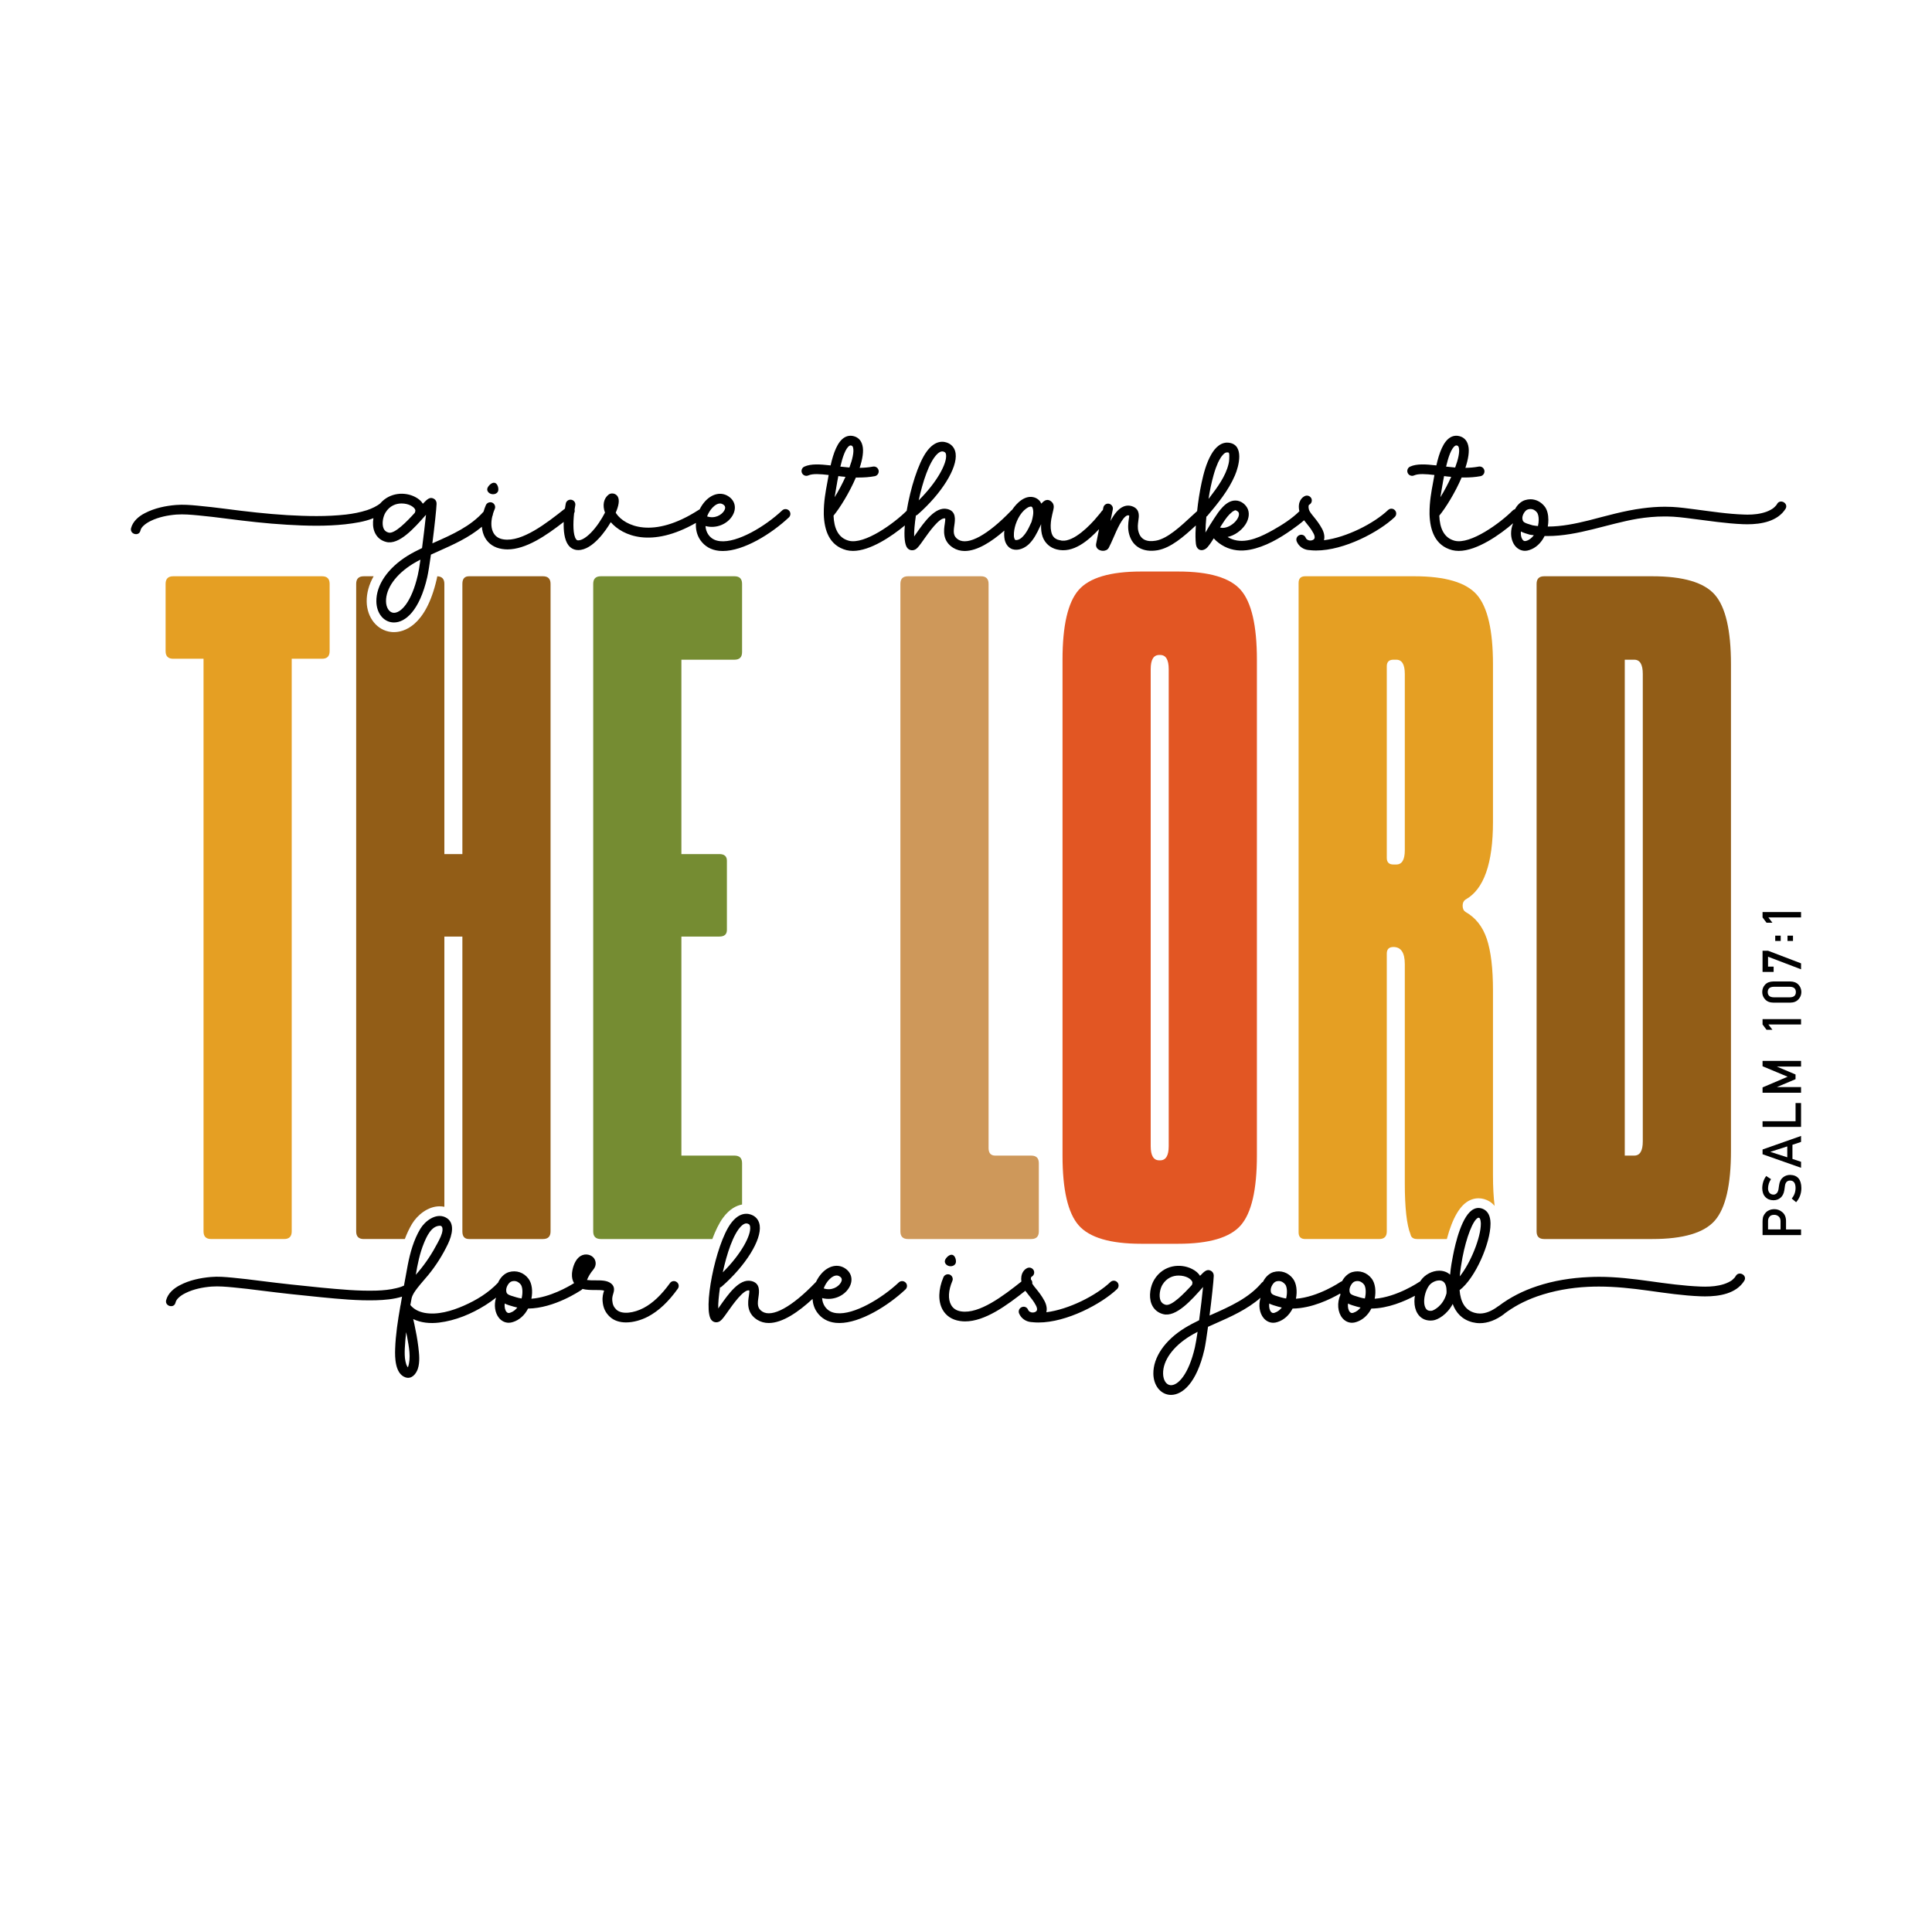
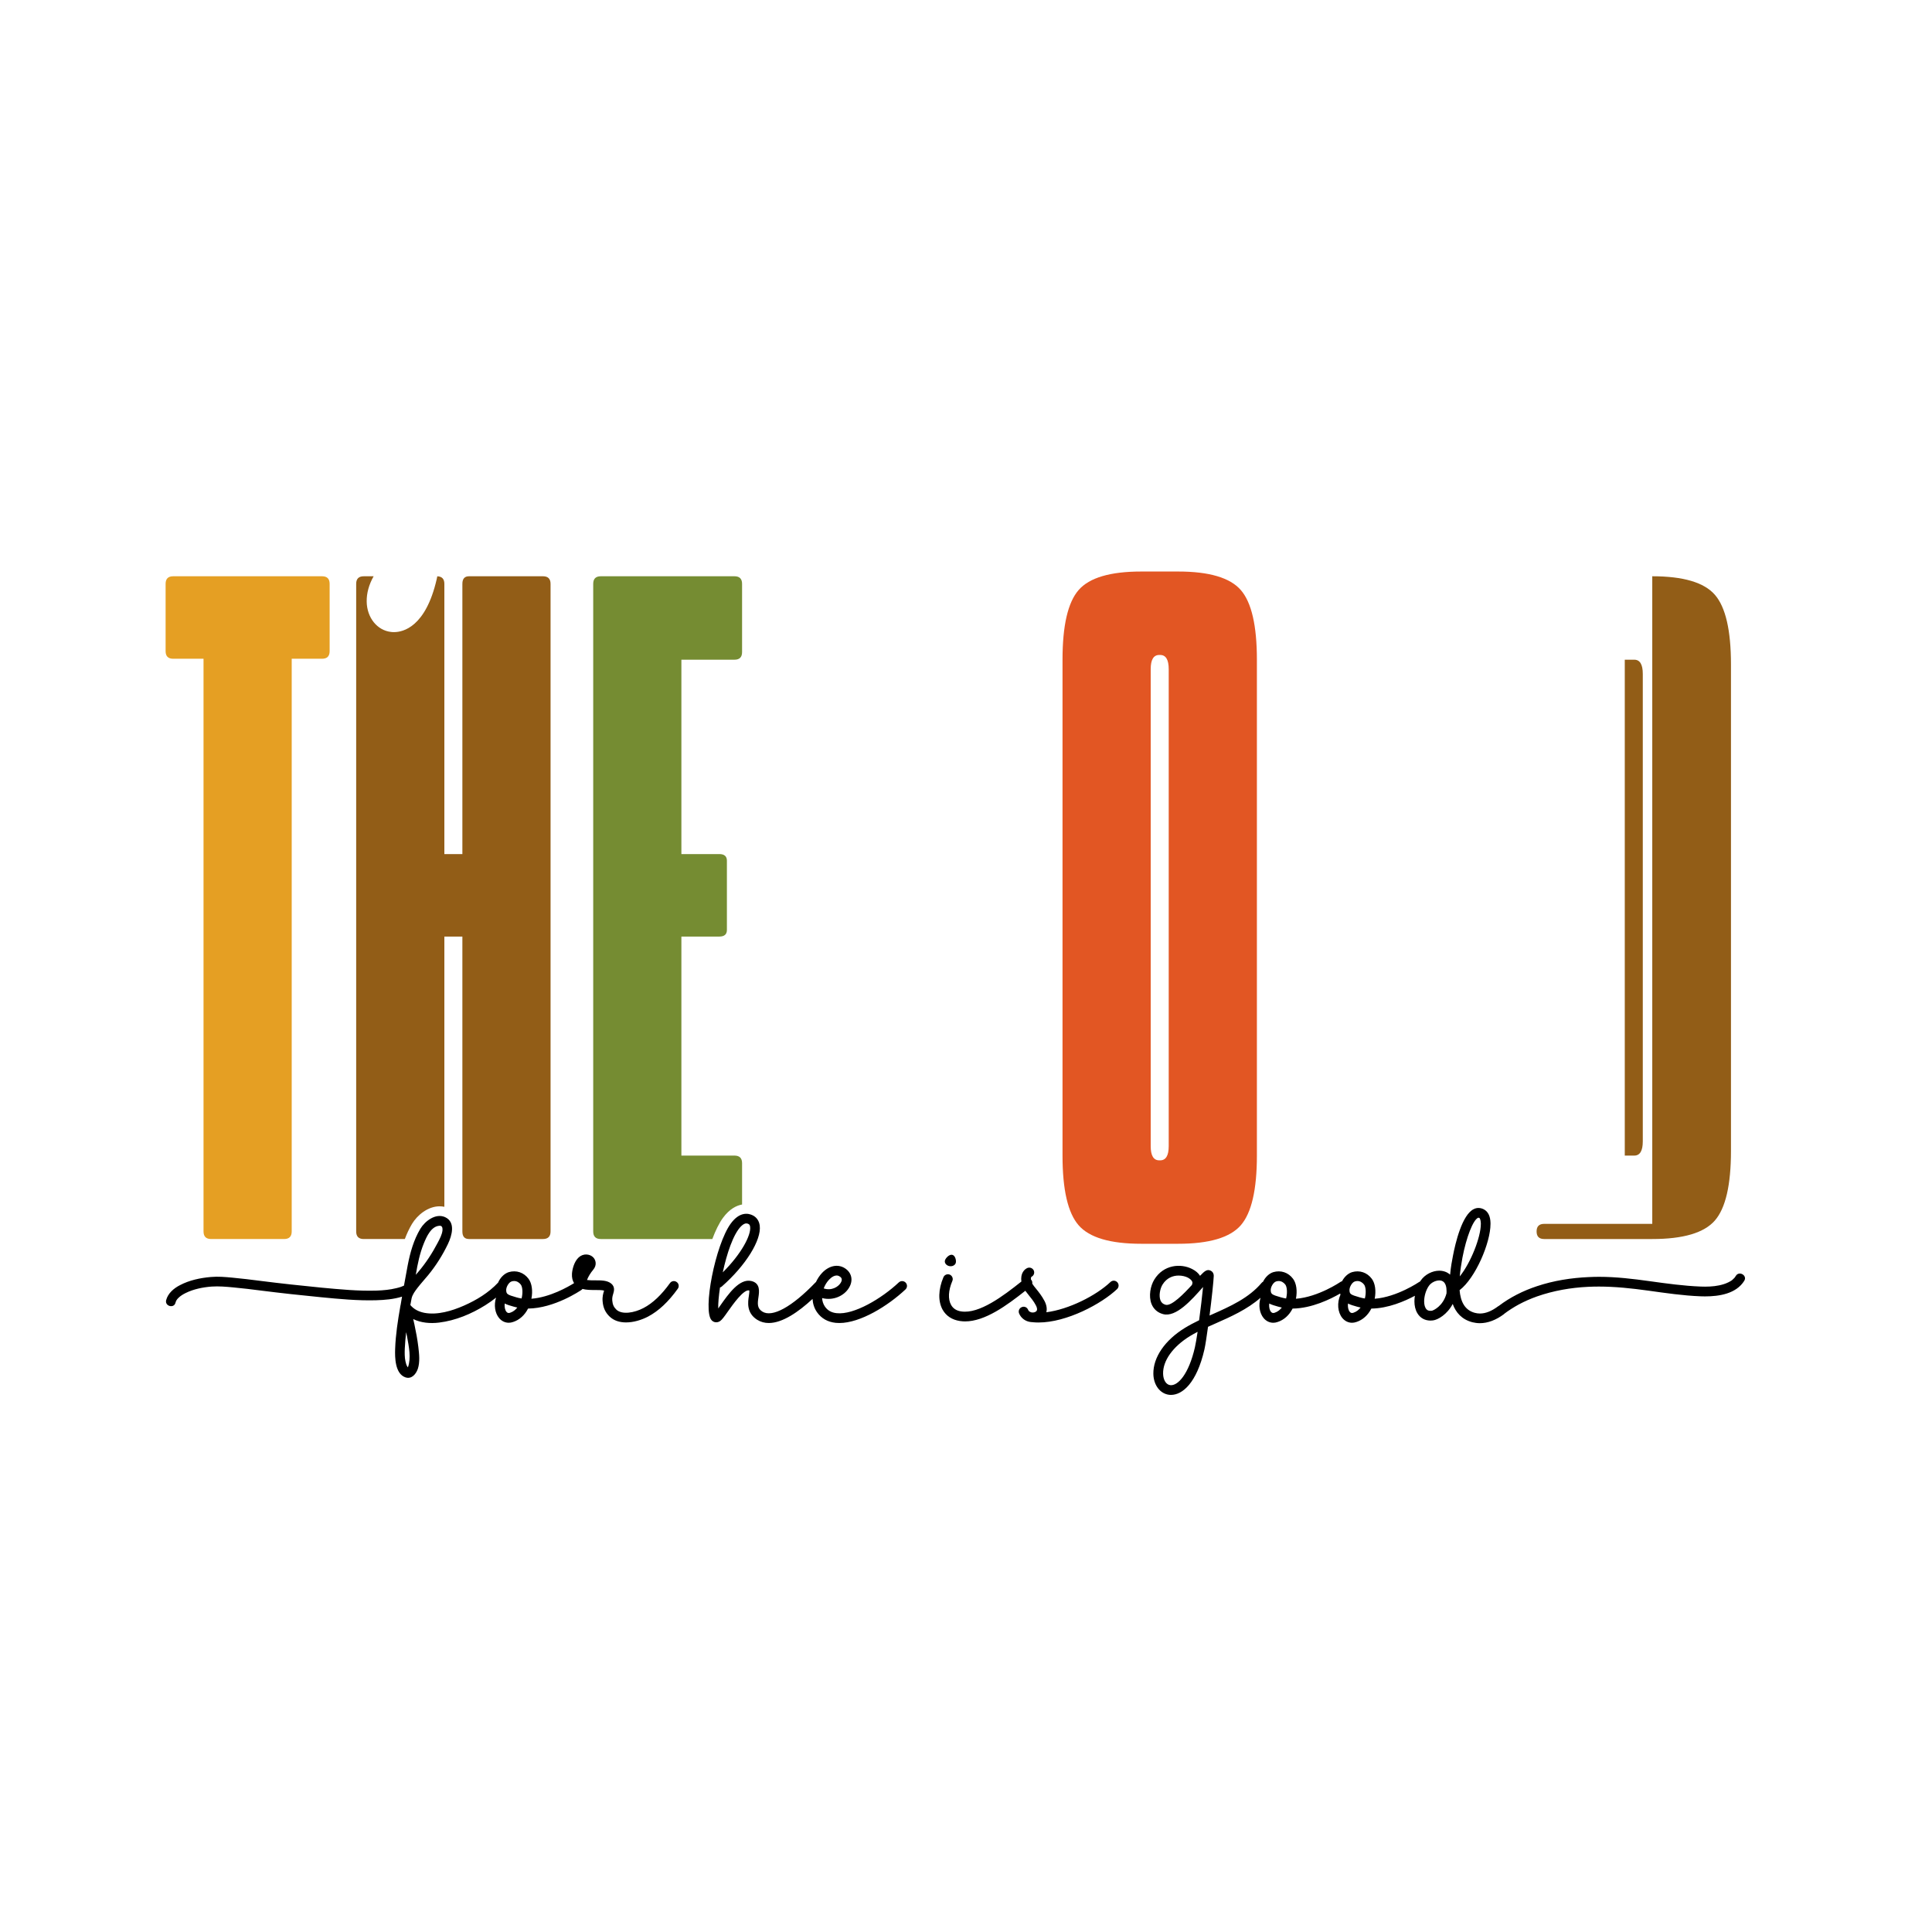
<svg xmlns="http://www.w3.org/2000/svg" width="2000" height="2000" viewBox="0 0 2000 2000">
  <g id="a" data-name="1">
    <path d="m179.287,681.941c-5.229,0-7.852-2.607-7.852-7.852v-69.689c0-5.23,2.623-7.853,7.852-7.853h154.101c5.23,0,7.853,2.623,7.853,7.853v69.689c0,5.245-2.623,7.852-7.853,7.852h-31.409v592.845c0,5.245-2.623,7.853-7.852,7.853h-75.578c-5.245,0-7.852-2.607-7.852-7.853v-592.845h-31.409Z" fill="#e59f23" stroke-width="0" />
-     <path d="m1351.185,1282.639h76.559c5.23,0,7.853-2.607,7.853-7.853v-287.589c0-4.57,2.285-6.87,6.871-6.87,7.852,0,11.778,5.889,11.778,17.667v226.734c0,25.52,1.963,43.188,5.889,53.002.645,3.282,2.945,4.908,6.871,4.908h30.762c5.88-22.136,13.926-35.657,23.989-40.216,2.787-1.295,5.738-1.952,8.775-1.952,3.845,0,7.708,1.082,11.172,3.129l.113.067c1.775,1.081,3.679,2.595,5.406,4.681-1.13-9.28-1.695-19.769-1.695-31.472v-191.398c0-22.897-2.132-40.734-6.38-53.494-4.264-12.76-11.625-22.084-22.084-27.974-1.964-1.304-2.945-3.436-2.945-6.38s.981-5.061,2.945-6.38c18.971-10.459,28.464-37.298,28.464-80.485v-162.935c0-35.335-5.567-59.383-16.686-72.143-11.135-12.76-32.729-19.14-64.781-19.14h-112.876c-4.586,0-6.871,2.301-6.871,6.871v672.349c0,4.586,2.285,6.871,6.871,6.871Zm84.411-592.846c0-4.57,2.285-6.871,6.871-6.871h2.944c5.89,0,8.834,4.908,8.834,14.723v182.564c0,9.815-2.944,14.724-8.834,14.724h-2.944c-4.586,0-6.871-2.285-6.871-6.871v-198.27Z" fill="#e59f23" stroke-width="0" />
  </g>
  <g id="b" data-name="2">
-     <path d="m1710.424,596.548c32.053,0,53.646,6.38,64.781,19.14,11.118,12.76,16.686,36.808,16.686,72.143v503.526c0,35.335-5.567,59.383-16.686,72.143-11.135,12.76-32.729,19.14-64.781,19.14h-111.895c-5.245,0-7.853-2.607-7.853-7.853v-670.386c0-5.23,2.607-7.853,7.853-7.853h111.895Zm-9.815,584.994v-483.896c0-9.815-2.944-14.723-8.834-14.723h-9.815v513.341h9.815c5.89,0,8.834-4.907,8.834-14.723Z" fill="#925d17" stroke-width="0" />
+     <path d="m1710.424,596.548c32.053,0,53.646,6.38,64.781,19.14,11.118,12.76,16.686,36.808,16.686,72.143v503.526c0,35.335-5.567,59.383-16.686,72.143-11.135,12.76-32.729,19.14-64.781,19.14h-111.895c-5.245,0-7.853-2.607-7.853-7.853c0-5.23,2.607-7.853,7.853-7.853h111.895Zm-9.815,584.994v-483.896c0-9.815-2.944-14.723-8.834-14.723h-9.815v513.341h9.815c5.89,0,8.834-4.907,8.834-14.723Z" fill="#925d17" stroke-width="0" />
    <path d="m376.572,1282.639h42.51c1.973-5.271,4.411-10.631,7.472-15.745,5.463-9.04,16.393-18.124,28.547-18.124,1.664,0,3.301.17,4.901.505v-279.744h18.649v305.256c0,5.245,2.285,7.853,6.871,7.853h76.56c5.229,0,7.852-2.607,7.852-7.853v-670.386c0-5.23-2.623-7.853-7.852-7.853h-76.56c-4.585,0-6.871,2.623-6.871,7.853v279.737h-18.649v-279.737c0-5.045-2.448-7.656-7.314-7.835-.222,1.154-.441,2.218-.652,3.15-11.373,49.325-34.683,54.646-44.177,54.646-.78,0-1.821,0-3.002-.165-14.402-1.59-25.005-14.755-25.252-31.419-.136-8.835,2.381-17.76,7.181-26.229h-10.214c-5.245,0-7.852,2.623-7.852,7.853v670.386c0,5.245,2.607,7.853,7.852,7.853Z" fill="#925d17" stroke-width="0" />
  </g>
  <g id="c" data-name="3">
    <path d="m748.393,1260.748c6.788-9.285,13.984-12.775,19.801-13.841v-42.791c0-5.229-2.623-7.853-7.853-7.853h-54.966v-226.733h39.261c5.23,0,7.853-2.285,7.853-6.871v-71.652c0-4.57-2.623-6.87-7.853-6.87h-39.261v-201.214h54.966c5.23,0,7.853-2.607,7.853-7.852v-70.67c0-5.23-2.623-7.853-7.853-7.853h-138.396c-5.245,0-7.852,2.623-7.852,7.853v670.386c0,5.245,2.607,7.853,7.852,7.853h115.452c3.208-8.539,6.91-16.286,10.996-21.891Z" fill="#758c32" stroke-width="0" />
  </g>
  <g id="d" data-name="4">
-     <path d="m1015.52,596.548c5.23,0,7.854,2.623,7.854,7.853v584.011c0,5.245,2.285,7.853,6.871,7.853h37.297c5.23,0,7.854,2.623,7.854,7.853v70.67c0,5.245-2.623,7.853-7.854,7.853h-127.599c-5.245,0-7.852-2.607-7.852-7.853v-670.386c0-5.23,2.607-7.853,7.852-7.853h75.577Z" fill="#ce985a" stroke-width="0" />
-   </g>
+     </g>
  <g id="e" data-name="5">
    <path d="m1219.667,591.64c32.053,0,53.646,6.38,64.781,19.14,11.118,12.76,16.686,36.808,16.686,72.143v513.341c0,35.335-5.567,59.383-16.686,72.143-11.135,12.76-32.729,19.14-64.781,19.14h-38.28c-32.068,0-53.662-6.38-64.781-19.14-11.134-12.76-16.686-36.808-16.686-72.143v-513.341c0-35.335,5.552-59.383,16.686-72.143,11.119-12.76,32.713-19.14,64.781-19.14h38.28Zm-9.815,594.809v-493.71c0-9.815-2.945-14.723-8.834-14.723h-.981c-5.89,0-8.834,4.908-8.834,14.723v493.71c0,9.815,2.944,14.724,8.834,14.724h.981c5.889,0,8.834-4.908,8.834-14.724Z" fill="#e25623" stroke-width="0" />
  </g>
  <g id="f" data-name="Black">
-     <path d="m508.846,511.446c-3.042-.695-5.042-3.303-4.346-5.824s4.52-6.52,7.563-5.824c3.129.695,4.346,5.911,3.651,8.345-.695,2.521-3.738,3.999-6.868,3.303Zm236.607,48.767c-5.39-.521-9.389-2.782-12.17-6.78-1.825-2.608-2.782-5.737-2.956-8.867,11.562,3.042,22.863-2.347,27.817-10.605,4.694-7.65,2.869-15.821-4.346-20.341-7.215-4.521-16.256-2.695-23.471,4.868-2.374,2.527-4.443,5.545-6.072,8.85-.301.12-.594.269-.873.452-47.898,30.947-76.672,16.256-85.191,4.172l-.782-1.304c2.782-6.346,4.433-13.04,1.912-16.864-1.564-2.26-4.085-3.303-6.867-2.869-.869.174-1.652.521-2.26.956-5.39,4.085-6.693,11.214-3.912,18.777-3.39,6.606-8.519,14.691-14.778,21.037-5.215,5.216-10.083,7.998-13.474,7.65-.435-.087-1.043-.261-1.652-1.13-3.269-4.291-3.23-16.478-2.056-26.948.636-1.142.803-2.488.475-3.73.219-1.532.459-2.996.711-4.354.521-2.695-1.217-5.303-3.999-5.824-2.695-.521-5.303,1.217-5.824,3.912-.203,1.032-.538,2.882-.885,5.262-19.091,15.198-44.383,34.711-63.436,31.857-4.868-.695-8.432-2.956-10.519-6.781-2.448-4.381-2.838-10.434-1.18-17.272.433-.739.639-1.561.654-2.386.499-1.644,1.104-3.323,1.83-5.03,1.13-2.521-.087-5.477-2.608-6.606-2.608-1.043-5.563.174-6.607,2.695-.955,2.25-1.741,4.482-2.375,6.682-13.266,15.075-32.188,23.583-50.627,31.741-.782.348-1.565.695-2.347,1.043,2.26-17.56,4.173-35.554,4.347-40.683.174-3.217-1.652-5.129-3.478-5.825-3.39-1.391-5.824.261-10.692,5.477-1.739-2.782-4.434-5.215-8.084-7.041-10.692-5.477-25.992-4.607-35.815,6.433v.087c-3.477,2.956-8.954,5.563-13.996,7.215-7.042,2.26-14.343,3.651-21.732,4.52-20.081,2.26-40.509,1.739-60.59.609-21.471-1.304-42.682-3.738-63.893-6.52-9.736-1.217-19.472-2.434-29.295-3.303-7.302-.695-14.865-1.304-22.167-.695-10.953.869-22.341,3.303-32.164,8.432-6.346,3.216-12.518,8.432-14.343,15.561-1.564,6.259,8.084,8.867,9.649,2.695.521-2.086,1.304-3.304,2.956-4.955,2.26-2.173,4.868-3.825,7.736-5.216,8.084-3.999,17.734-5.911,26.688-6.607,7.476-.521,15.039.174,22.515.87,9.649.869,19.298,2.086,28.86,3.303,20.95,2.695,41.813,5.129,62.85,6.346,20.081,1.217,40.422,1.739,60.416-.435,9.649-1.13,19.994-2.608,29.208-6.346-.782,4.781-.608,9.823,1.13,14.083,2.173,5.39,6.259,9.041,11.996,10.519,13.387,3.564,29.382-14.604,41.118-27.904,0-.087.087-.087.174-.174-.956,9.301-2.521,22.341-4.086,34.424-5.216,2.521-10.257,5.042-14.865,7.911-20.602,12.778-32.686,30.425-32.425,47.376.174,11.735,6.955,20.689,16.517,21.646.522.087,1.13.087,1.739.087,11.735,0,26.426-12.17,34.424-46.855,1.043-4.607,2.434-13.387,3.825-23.384,2.608-1.217,5.216-2.347,7.91-3.564,14.894-6.627,31.279-13.917,44.791-25.252.356,4.145,1.44,7.953,3.257,11.256,3.651,6.52,9.823,10.519,17.82,11.735,1.826.261,3.651.435,5.39.435,19.239,0,40.04-14.252,58.271-28.443-.272,8.796.609,18.377,4.747,23.923,2.173,2.956,5.216,4.694,8.693,5.129.608,0,1.13.087,1.652.087,15.125,0,29.121-21.298,33.12-28.078.174-.261.348-.522.521-.783,12.231,14.119,41.981,27.067,88.148.729-.423,6.234.891,12.518,4.596,17.874,4.521,6.433,11.04,10.171,19.385,11.04,1.217.087,2.521.174,3.825.174,21.559,0,50.071-17.56,68.413-34.771,2-1.913,2.086-5.042.174-7.042-1.912-2-5.042-2.086-7.041-.261-17.908,16.864-46.594,33.815-64.328,31.903Zm-316.036-29.382c-8.084,8.954-20.95,22.167-27.122,20.515-2.695-.695-4.347-2.173-5.303-4.52-1.913-4.868-.435-12.17,2.086-16.256,4.346-7.042,10.779-9.389,16.69-9.389,3.564,0,6.954.87,9.301,2.086.695.348,6.085,3.216,4.694,6.433-.174.348-.261.696-.348,1.13Zm-22.254,103.533c-4.347-.521-7.476-5.39-7.563-11.909-.174-13.387,10.171-27.817,27.644-38.684,2.521-1.565,5.216-3.042,7.998-4.434-.957,6.781-1.913,12.518-2.695,15.908-6.433,27.991-17.647,39.813-25.383,39.118Zm341.245-112.226c.956.521,3.825,2.347,1.217,6.606-2.608,4.347-9.649,8.519-17.646,5.824,1.304-3.477,3.303-6.693,5.65-9.127,1.826-1.913,6.52-6.085,10.779-3.303Zm622.198,37.119c.695-2.869.608-6.867-1.999-11.822-2.782-5.216-5.998-9.215-8.606-12.431-2.434-2.956-4.52-5.563-5.041-7.649-.783-3.13-.174-4.434.174-4.781,2.347-1.13,3.477-3.825,2.521-6.346-1.043-2.521-3.912-3.825-6.52-2.869-3.339,1.284-8.263,6.119-6.006,15.894-7.758,7.685-17.533,13.901-26.934,19.225-11.475,6.433-26.601,14.083-40.074,10.519-2.608-.695-5.042-1.739-7.303-3.129,7.216-1.565,13.996-6.346,18.256-12.605,3.042-4.52,4.781-10.431,2.868-15.734-1.912-5.216-7.389-9.476-13.126-9.389-9.997,0-17.299,11.475-22.08,18.777-3.043,4.521-5.824,9.214-8.606,13.909l-.261.521c.087-5.477.435-11.04.956-16.517.436-.261.87-.608,1.218-1.043,10.692-12.692,21.732-26.166,28.339-41.639,4.173-9.649,9.649-31.121-5.477-33.729-8.693-1.565-15.126,5.129-19.038,12.083-5.129,8.954-7.823,19.298-9.996,29.295-2.068,9.675-3.567,19.475-4.612,29.295-1.706,1.522-3.412,3.137-5.118,4.695-11.997,11.127-25.558,23.818-37.554,25.905-9.823,1.739-15.821-1.391-17.994-9.214-1.218-4.173-.608-8.084-.174-11.475.695-4.521,1.738-11.388-5.39-14.517-3.217-1.391-6.607-1.478-9.823-.174-5.563,2.173-9.91,8.084-13.648,15.039l2.435-11.996c.521-2.695-1.304-5.303-3.999-5.912-2.694-.521-5.303,1.304-5.824,3.999l-.512,2.58c-.526.389-.998.87-1.393,1.418-.174.261-.348.522-.521.783h-.087c-.348.435-.609.869-.957,1.304-1.912,2.347-3.911,4.694-5.911,6.955-5.477,5.998-11.475,11.822-18.342,16.255-3.217,2.086-6.606,3.738-10.258,4.607-1.478.348-2.868.435-4.694.348h-.348c-.087-.087-.261-.087-.521-.174-.695-.087-1.391-.261-2.086-.435l-1.825-.521c-.349-.087-.436-.174-.436-.174-.087,0-.174-.087-.521-.261-.435-.261-.956-.522-1.391-.87-.087,0-.174-.087-.261-.087-.261-.261-.521-.435-.782-.695-1.217-1.217-.956-1.043-1.912-2.608-.522-.956-.87-2.173-1.218-3.825-.869-3.825-.521-8.519.087-12.518.521-3.216,1.392-6.346,2.087-9.475.782-3.129.869-6.085-1.652-8.519-3.824-3.651-7.562-1.913-10.691,1.825-1.305-2.869-3.564-5.128-7.042-6.346-9.612-3.118-18.448,5.585-23.242,12.784-.294.196-.574.422-.83.69-24.254,25.296-44.769,36.51-54.939,30.078-5.39-3.477-5.042-7.998-3.999-14.952.782-5.477,2.173-14.517-7.389-16.69-12.344-2.869-23.818,13.561-32.25,25.558-.695.869-1.391,1.912-2,2.869-.174-5.129.521-12.953,1.826-21.732.695-.174,1.391-.521,1.912-1.043,24.688-21.645,41.205-48.159,39.205-63.11-.608-4.781-3.216-8.519-7.215-10.519-4.521-2.26-13.561-4.085-22.775,8.519-8.816,12.092-16.882,38.465-20.682,61.28-13.012,12.99-43.572,35.185-59.81,31.039-11.301-2.956-15.386-13.3-15.908-25.992,6.606-7.998,16.43-23.819,23.123-39.466h2.869c5.477,0,11.127-.348,16.69-1.391,2.695-.521,4.521-3.129,3.999-5.911-.522-2.695-3.13-4.521-5.912-3.999-4.52.869-9.127,1.217-13.735,1.304,2.956-9.041,4.434-17.386,2.869-23.297-1.391-5.737-5.042-8.171-7.824-9.128-3.651-1.304-7.302-1.043-10.605.87-7.302,4.259-11.562,15.995-14.517,29.034-10.779-1.217-20.168-1.912-27.122,1.217-2.521,1.13-3.651,4.085-2.521,6.606s4.085,3.651,6.606,2.521c4.434-2,12.257-1.478,21.037-.435-.348,1.738-.695,3.564-.956,5.303-.261,1.564-.522,2.869-.696,3.825-1.304,7.042-3.564,18.777-3.39,30.773v.956c.521,16.169,5.563,32.251,23.471,36.945,2.173.521,4.433.782,6.78.782,17.8,0,40.04-15.059,53.629-26.361-.918,11.51-.181,20.505,2.87,23.666,2.347,2.434,5.824,2.695,8.693.782,2.086-1.478,4.172-4.346,8.258-10.17,4.868-6.868,16.082-22.863,21.819-21.559.087,0,.087.087.174.087.174,1.043-.174,3.564-.435,5.39-1.043,6.606-2.695,17.733,8.52,24.862,3.737,2.347,7.823,3.39,12.083,3.39,12.864,0,27.649-9.426,41.038-21.105-.316,3.144-.246,6.28.334,9.283.956,4.433,3.65,8.519,8.084,9.997,5.998,1.826,12.431-1.043,16.777-5.042,5.303-5.042,8.606-11.649,11.648-18.255.174-.261.261-.521.435-.782.087-.348.261-.608.348-.957.174-.261.261-.608.435-.869v.435c-.174,4.26.175,8.78,1.652,12.779,2.434,6.52,7.649,11.127,14.43,12.865,17.212,4.521,32.859-9.301,43.812-20.863.025-.027.05-.055.075-.081l-3.037,15.294c-.435,2.26.521,5.129,3.737,6.433.957.435,2.174.695,3.391.695,2.26,0,4.781-.869,5.998-3.216,1.478-2.782,3.13-6.433,4.781-10.258,3.651-8.432,9.128-21.124,14.257-23.123.695-.261,1.217-.261,2.086.087.087.782-.174,2.521-.435,3.912-.521,3.912-1.304,9.302.435,15.561,3.564,12.865,14.518,18.951,29.382,16.43,13.785-2.499,26.895-13.893,39.612-25.657-.345,5.16-.507,10.356-.24,15.486.174,2.347.174,5.129,1.479,7.302,2.781,4.52,8.084,2.956,10.953-.435,2.347-2.782,4.434-5.912,6.346-9.041,3.129,3.651,7.389,6.607,11.301,8.606,8.171,4.086,16.951,4.868,25.905,3.217,15.907-2.956,31.12-11.823,44.159-21.124,4.134-2.933,8.315-5.973,12.119-9.385.711.925,1.459,1.847,2.218,2.779,2.434,3.042,5.303,6.433,7.562,10.779.783,1.391,1.826,4.085.783,5.65-.783,1.217-2.782,1.912-4.694,1.738-1.131-.174-3.304-.695-4.173-2.869-1.043-2.608-3.999-3.825-6.52-2.695-2.608,1.043-3.825,3.912-2.782,6.52,2.087,5.042,6.781,8.433,12.432,8.954.521.087.956.087,1.478.087.174.087.348.087.521.087,1.912.174,3.738.261,5.65.261,29.295,0,65.371-19.385,81.366-34.598,1.999-1.912,2.086-5.128.174-7.128-1.913-2-5.042-2.086-7.042-.174-14.864,14.083-43.116,28.339-66.327,31.294Zm-111.958-74.846c.956-2.434,1.391-3.564,2.261-5.563.869-1.826,1.825-3.564,2.868-5.216l.869-1.217.174-.261s0-.087.087-.087c.521-.696,1.044-1.304,1.652-1.913l.782-.608.087-.174,1.391-.783c.174,0,.608-.087.956-.261l-.087.087,1.478-.087c.262,0,.522.087.609.174.695.522.782,1.739.782,2.869v1.391c0,.956,0,1.913-.087,2.782-.087.608-.174,1.304-.174,1.913l-.261,1.651-.348,1.565c-2.956,12.257-11.388,23.731-19.125,33.902l-1.478,1.913c1.217-8.171,2.955-16.69,5.216-24.688.695-2.434,1.478-4.955,2.347-7.389Zm-283.195-17.125c.956,0,1.738.348,2.173.608.521.261,1.478.695,1.739,2.869,1.13,8.78-9.301,28.339-28.339,47.203,4.172-19.298,10.779-39.466,18.951-47.724,2.347-2.347,4.172-2.956,5.477-2.956Zm-94.921-6.172c.261,0,.608.087.956.174.435.174,1.217.435,1.652,2.173,1.043,4.346-.608,11.909-3.825,20.515-3.216-.261-6.346-.608-9.389-.956,2.173-9.302,5.39-19.211,9.476-21.559.348-.261.695-.348,1.13-.348Zm-13.822,37.64c.261-1.478.608-3.477,1.13-5.911,2.434.348,4.868.608,7.389.782-3.303,7.302-7.215,14.691-11.214,21.124.608-3.999,1.304-8.084,2-11.996.261-1.043.435-2.434.695-3.999Zm194.623,53.723c-1.652,2.086-3.651,4.607-6.086,5.737-.869.435-1.912.782-2.868.869-.261,0-.869,0-1.13-.087-.087,0-.174-.087-.261-.087-.087-.087-.174-.261-.348-.348-.087-.174-.261-.435-.261-.521-.087-.087-.087-.174-.087-.174q-.087-.087-.087-.174c-.088-.348-.175-.696-.349-1.043-.261-1.043-.174-.869-.261-2.086-.174-3.912.609-7.736,1.739-11.475,1.478-4.433,3.563-8.693,6.52-12.344,1.304-1.565,2.868-3.129,4.434-4.26,1.651-1.217,2.607-1.651,4.085-1.999,1.392-.348,2.174.087,2.695,1.651,1.391,4.26.087,9.649-1.217,14.169-1.913,4.173-3.825,8.519-6.52,12.17Zm204.444-5.999c-.957,0-1.826-.174-2.782-.435,1.043-1.651,2.086-3.39,3.217-5.042,2.694-4.086,5.303-7.824,9.301-11.04l.435-.348,1.826-1.043,1.13-.348h.087l.261.087h.174l1.651.956c1.217.87,1.479,1.739,1.479,2.956v.696s-.175.956-.262,1.13l-.348,1.13c-.348.87-1.217,2.434-1.999,3.391-2.781,3.738-7.823,7.128-12.344,7.736l-1.825.174Zm573.972-24.949l-.695,1.13c-.087.087-.174.174-.174.261-.087,0-.087.087-.174.174-.782.956-1.739,1.826-2.695,2.695-1.651,1.391-4.868,3.042-7.476,3.999-6.346,2.26-12.952,2.956-19.56,2.956l-3.39-.087c-17.125-.521-34.076-3.216-51.027-5.389-7.824-1.043-15.647-2.086-23.559-2.521-2.521-.087-4.955-.174-7.476-.174-7.823,0-15.561.608-23.297,1.651-18.864,2.434-37.032,7.737-55.287,12.431-13.996,3.477-28.339,6.433-42.683,6.433.435-2.347.608-4.694.608-6.955,0-5.389-1.217-10.257-3.563-13.474-3.825-5.042-9.215-7.824-15.039-7.824-1.825,0-3.651.348-5.477.869-4.331,1.32-8.139,4.989-10.468,9.435-.869.217-1.699.653-2.391,1.345-12.865,12.953-43.726,35.467-60.068,31.294-11.301-2.956-15.387-13.3-15.908-25.992,6.607-7.998,16.43-23.819,23.124-39.466h2.868c5.477,0,11.127-.348,16.69-1.391,2.695-.521,4.521-3.129,3.999-5.911-.521-2.695-3.13-4.521-5.911-3.999-4.521.869-9.128,1.217-13.735,1.304,2.956-9.041,4.434-17.386,2.869-23.297-1.391-5.737-5.042-8.171-7.824-9.128-3.65-1.304-7.302-1.043-10.605.87-7.302,4.259-11.562,15.995-14.517,29.034-10.779-1.217-20.168-1.912-27.122,1.217-2.521,1.13-3.651,4.085-2.521,6.606,1.13,2.521,4.085,3.651,6.606,2.521,4.433-2,12.257-1.478,21.036-.435-.348,1.738-.695,3.564-.956,5.303-.261,1.564-.521,2.869-.695,3.825-1.304,7.042-3.563,18.777-3.39,30.773v.956c.521,16.169,5.563,32.251,23.471,36.945,2.173.521,4.434.782,6.78.782,19.02,0,43.103-17.19,56.289-28.621-1.42,3.343-2.139,6.974-2.139,10.453,0,4.955,1.479,9.736,4.347,13.213,2.695,3.129,6.172,4.868,10.084,4.868,1.391,0,2.955-.261,4.434-.782,6.693-2.086,12.257-7.302,15.821-14.518h3.042c31.556,0,62.067-12.604,93.188-17.907,9.215-1.478,18.516-2.347,27.817-2.347h2.607c8.78.087,17.474,1.217,26.079,2.347,17.56,2.173,35.119,4.955,52.767,5.65l4.346.087c14.604,0,31.469-3.042,39.64-16.082.522-.869.696-1.738.696-2.521,0-2.782-2.695-4.955-5.39-4.955-1.479,0-3.043.695-3.999,2.347Zm-332.15-60.416c.261,0,.608.087.956.174.435.174,1.217.435,1.651,2.173,1.043,4.346-.608,11.909-3.825,20.515-3.216-.261-6.346-.608-9.388-.956,2.173-9.302,5.39-19.211,9.475-21.559.348-.261.695-.348,1.131-.348Zm-13.822,37.64c.261-1.478.608-3.477,1.13-5.911,2.435.348,4.868.608,7.39.782-3.304,7.302-7.216,14.691-11.214,21.124.608-3.999,1.304-8.084,1.999-11.996.261-1.043.435-2.434.695-3.999Zm84.924,61.372c-.956,0-1.651-.435-2.347-1.217-1.305-1.565-2-4.086-2-7.042l.087-1.651c2.782,1.391,5.998,2.347,9.302,3.303h.174c.348.087.695.174,1.043.174l2.869.348c-1.826,2.434-4.26,4.781-7.737,5.824-.521.174-1.043.261-1.391.261Zm7.736-16.343c-9.562-2.694-9.996-3.564-10.432-6.78l-.087-.695c0-3.477,2.956-8.171,5.737-8.954.87-.261,1.739-.435,2.608-.435,2.694,0,5.129,1.304,6.954,3.738.956,1.391,1.652,4.085,1.652,7.302,0,2.086-.262,4.26-.783,6.607-1.825-.174-3.737-.435-5.65-.783Z" stroke-width="0" />
    <path d="m700.501,1327.143c-2.26-1.652-5.39-1.131-6.954,1.13-8.867,12.257-17.734,20.689-27.296,25.731-9.562,5.042-22.341,7.302-28.252,1.651-2.608-2.521-3.825-5.216-4.173-9.302-.261-2.868.348-4.955.956-6.954.783-2.608,2.173-7.128-1.999-10.605-4.26-3.478-10.345-3.391-16.864-3.391-2.695,0-5.737,0-8.258-.348,1.217-3.39,3.825-7.562,6.346-10.519,4.172-4.867,2.869-10.257-.087-13.126-3.477-3.304-9.91-4.173-14.778.174-5.042,4.607-6.781,12.865-7.042,17.038-.205,3.829.519,7.057,2.185,9.661-5.946,3.717-24.959,14.708-44.167,16.157,1.565-8.085.522-15.908-2.956-20.603-4.868-6.606-12.691-9.215-20.428-6.954-4.774,1.465-8.939,5.808-11.141,10.916-9.785,10.446-22.521,18.175-35.517,23.855-12.257,5.39-27.296,9.91-40.683,7.39-5.737-1.131-10.866-3.564-14.604-8.085.435-2.347.869-4.607,1.304-6.954.87-3.912,3.564-7.477,5.999-10.692,3.564-4.607,7.476-8.867,11.214-13.388,7.997-9.735,14.952-20.775,20.428-32.25,3.999-8.433,8.258-22.602-3.042-27.73-9.823-4.347-20.776,4.172-25.557,12.083-6.868,11.475-10.519,24.601-13.04,37.554-1.391,7.128-2.608,14.169-3.912,21.297-.174,0-.261.174-.435.174-.521.261-1.651.695-2.782,1.131-1.564.521-3.129.956-4.694,1.304-6.607,1.651-13.387,2.26-20.255,2.521-19.037.608-38.162-1.304-57.112-3.042-21.211-2.087-42.334-4.347-63.458-7.042-9.562-1.217-19.125-2.434-28.773-3.303-7.389-.695-15.039-1.391-22.428-.695-10.953.956-22.167,3.303-31.903,8.432-6.346,3.217-12.518,8.433-14.343,15.561-1.564,6.259,8.084,8.867,9.649,2.695.521-2,1.304-3.304,2.956-4.955,2.173-2.174,4.868-3.825,7.736-5.216,8.084-3.999,17.734-5.911,26.688-6.606,7.476-.522,15.039.174,22.515.869,9.649.869,19.298,2.086,28.86,3.303,20.603,2.608,41.292,4.868,61.981,6.868,18.863,1.825,37.901,3.65,56.852,3.129,8.954-.261,18.342-1.043,26.948-3.737-.521,2.868-.956,5.737-1.478,8.692-.087.174-.087.348-.174.608,0,.348-.087.695-.174,1.043-2.521,14.431-4.781,28.948-5.303,43.639-.348,9.128-.087,25.818,10.605,29.557,6.433,2.173,10.953-3.304,12.866-8.78,2.347-7.041,1.391-15.561.521-22.775-.956-7.736-2.347-15.387-3.999-23.036-.435-1.913-.869-3.825-1.304-5.737,7.998,3.911,17.56,4.781,26.774,3.65,17.038-2.086,33.468-8.953,47.898-17.994,3.798-2.413,7.546-5.014,11.099-7.841-2.354,7.599-1.232,15.856,3.134,21.142,2.608,3.129,6.172,4.867,9.997,4.867,1.391,0,2.956-.261,4.433-.782,6.607-2.086,12.083-7.041,15.561-13.908,27.296-.261,53.896-18.43,55.287-19.299.417-.289.754-.644,1.051-1.024,4.06,1.103,8.669,1.111,12.939,1.111,3.216,0,7.302,0,9.388.608,0,.174-.087.348-.087.521-.782,2.348-1.826,5.825-1.391,10.605.521,6.607,2.869,11.649,7.302,15.821,4.434,4.26,10.519,5.998,16.951,5.998,7.65,0,15.908-2.434,22.862-6.085,10.953-5.824,20.95-15.212,30.686-28.773,1.652-2.26,1.13-5.39-1.13-6.954Zm-261.716-40.075c2.782-6.78,7.563-17.82,16.343-18.168,2.347-.174,3.129,1.826,2.956,4.607-.435,4.521-2.869,8.954-4.955,12.952-5.65,10.779-12.17,20.863-20.081,30.165-.869,1.043-1.739,1.999-2.608,3.042,1.826-11.04,4.085-22.167,8.345-32.599Zm-17.386,129.612c-.087-.087.087-.174.348-.261-.174.174-.348.261-.348.261Zm.869-1.217c-.261-.261-.435-.521-.435-.521-1.13-1.652-1.652-3.651-2.086-5.65-.956-4.347-.869-8.954-.695-13.475.261-5.563.782-11.214,1.391-16.777.348,1.739.696,3.391,1.043,5.042,1.738,9.823,4.346,21.732.782,31.382Zm105.77-56.504c-1.564.521-2.695.261-3.738-.957-1.478-1.738-2.26-5.041-1.826-8.605,2.695,1.391,5.912,2.26,9.215,3.216,1.217.349,2.521.696,3.825.957-1.826,2.26-4.172,4.346-7.476,5.39Zm11.91-14.778c-1.826-.261-3.738-.695-5.477-1.217-9.649-2.695-10.084-3.564-10.432-6.781-.435-3.477,2.608-8.779,5.563-9.648.869-.261,1.739-.436,2.608-.436,2.608,0,5.129,1.305,6.954,3.738,1.652,2.261,2.347,8.085.783,14.344Zm390.551-16.69c-17.908,16.864-46.594,33.815-64.328,31.903-5.39-.521-9.389-2.782-12.17-6.781-1.825-2.607-2.782-5.737-2.956-8.866,11.562,3.042,22.863-2.348,27.817-10.605,4.694-7.65,2.869-15.821-4.346-20.342-7.215-4.521-16.256-2.694-23.471,4.868-2.533,2.696-4.714,5.955-6.388,9.52-.192.149-.385.295-.559.477-24.253,25.297-44.769,36.511-54.939,30.077-5.39-3.477-5.042-7.997-3.999-14.951.782-5.478,2.173-14.518-7.389-16.691-12.344-2.868-23.818,13.562-32.25,25.558-.696.869-1.391,1.913-2,2.869-.174-5.129.521-12.952,1.826-21.732.695-.174,1.391-.521,1.912-1.044,24.688-21.645,41.205-48.158,39.205-63.11-.608-4.781-3.216-8.519-7.215-10.519-4.521-2.26-13.561-4.085-22.775,8.52-15.908,21.819-29.382,90.146-19.733,100.143,2.347,2.434,5.824,2.695,8.693.782,2.086-1.478,4.172-4.347,8.258-10.171,4.868-6.867,16.082-22.862,21.819-21.559.087,0,.087.087.174.087.174,1.043-.174,3.564-.435,5.39-1.043,6.607-2.695,17.734,8.519,24.862,3.738,2.347,7.824,3.391,12.083,3.391,14.24,0,30.832-11.549,45.279-24.92.301,4.823,1.733,9.545,4.611,13.706,4.521,6.433,11.04,10.17,19.385,11.039,1.217.088,2.521.175,3.825.175,21.559,0,50.071-17.561,68.413-34.772,2-1.912,2.086-5.042.174-7.041-1.912-2-5.042-2.087-7.041-.261Zm-163.333-58.069c2.347-2.347,4.172-2.955,5.476-2.955.957,0,1.739.348,2.173.608.521.261,1.478.695,1.739,2.868,1.13,8.78-9.301,28.339-28.339,47.203,4.172-19.299,10.779-39.466,18.951-47.725Zm91.182,55.2c1.826-1.912,6.52-6.085,10.779-3.303.956.521,3.825,2.347,1.217,6.606-2.608,4.347-9.649,8.519-17.646,5.824,1.304-3.478,3.303-6.693,5.65-9.128Zm119.867-19.819c.695-2.521,4.521-6.521,7.562-5.824,3.13.695,4.347,5.911,3.651,8.345-.695,2.521-3.738,3.999-6.867,3.304-3.043-.695-5.042-3.304-4.347-5.824Zm178.375,22.515c1.912,1.999,1.825,5.216-.174,7.128-15.995,15.213-52.071,34.598-81.366,34.598-1.912,0-3.738-.087-5.65-.261-.174,0-.348,0-.521-.087-.521,0-.956,0-1.478-.087-5.65-.521-10.345-3.911-12.432-8.953-1.043-2.608.174-5.477,2.782-6.52,2.521-1.131,5.477.087,6.52,2.694.869,2.173,3.042,2.695,4.173,2.869,1.912.174,3.911-.522,4.694-1.739,1.043-1.564,0-4.259-.783-5.65-2.26-4.347-5.129-7.736-7.562-10.779-1.181-1.451-2.332-2.877-3.365-4.332-19.182,15.184-41.714,31.715-62.435,31.715-1.739,0-3.564-.174-5.39-.435-7.998-1.217-14.17-5.216-17.821-11.735-4.781-8.693-4.521-20.863.869-33.555,1.043-2.521,3.999-3.738,6.607-2.695,2.521,1.13,3.738,4.086,2.607,6.606-4.172,9.823-4.607,18.777-1.304,24.688,2.086,3.825,5.65,6.085,10.519,6.78,18.682,2.799,43.361-15.907,62.313-30.964-1.277-8.553,3.232-12.864,6.356-14.065,2.607-.956,5.477.348,6.52,2.869.956,2.521-.174,5.215-2.521,6.346-.261.261-.669,1.06-.526,2.764.119.122.248.229.357.365.933,1.121,1.246,2.563,1.017,3.932.953,1.604,2.404,3.408,4.019,5.37,2.608,3.217,5.824,7.215,8.606,12.431,2.607,4.955,2.694,8.954,1.999,11.823,23.211-2.956,51.463-17.213,66.327-31.295,2-1.913,5.129-1.826,7.042.174Zm644.466-8.954c-1.564,0-3.042.695-4.085,2.348l-1.131,1.738c-.956.956-1.912,1.999-2.955,2.868-1.912,1.392-5.477,3.13-8.346,3.999-6.259,1.999-12.778,2.608-19.385,2.608l-4.607-.087c-17.646-.696-35.206-3.13-52.679-5.563-17.473-2.435-34.859-4.521-52.506-4.521-3.477,0-6.954.087-10.432.261-18.255.782-36.597,3.65-53.982,9.475-14.17,4.694-27.557,11.389-39.466,20.429l-.521.261c-6.694,5.042-12.953,7.563-18.951,7.563-1.825,0-3.564-.261-5.216-.695-10.605-2.782-14.865-11.91-15.821-23.472,16.517-12.604,31.99-49.115,31.99-68.5v-1.217c-.174-6.694-2.347-11.214-6.346-13.648-1.912-1.13-3.999-1.738-6.085-1.738-1.564,0-3.13.348-4.607,1.043-12.431,5.563-19.385,35.728-21.819,48.42-.956,4.781-2.26,11.822-2.955,19.559-1.913-1.651-3.825-2.607-5.129-3.042-1.913-.695-3.999-1.043-6.085-1.043-7.129,0-14.865,3.911-19.125,10.083-.233.341-.46.692-.684,1.051-.332.136-.656.303-.963.515-.261.174-23.036,15.647-46.072,17.386,1.564-8.085.521-15.908-2.955-20.603-4.868-6.606-12.692-9.215-20.429-6.954-4.307,1.321-8.118,4.986-10.44,9.442-.571.144-1.129.376-1.639.729-.261.174-23.036,15.647-46.072,17.386,1.564-8.085.521-15.908-2.955-20.603-4.868-6.606-12.692-9.215-20.429-6.954-4.462,1.369-8.379,5.258-10.672,9.929-.514.282-.995.643-1.403,1.111-13.3,15.821-32.772,24.514-51.636,32.859-.782.348-1.565.695-2.348,1.043,2.261-17.56,4.173-35.642,4.347-40.77.174-3.217-1.738-5.129-3.478-5.824-3.39-1.392-5.824.261-10.691,5.477-1.739-2.782-4.521-5.216-8.172-7.042-11.996-6.172-29.816-4.434-39.205,10.953-3.912,6.346-6.085,17.039-2.869,25.21,2.174,5.39,6.347,9.041,11.997,10.519,13.387,3.564,29.469-14.604,41.204-27.904.087-.087.174-.174.174-.261-.956,9.389-2.434,22.428-4.086,34.511-5.216,2.521-10.17,5.129-14.864,7.997-20.603,12.692-32.772,30.426-32.512,47.464.174,11.735,7.041,20.689,16.517,21.732.608,0,1.217.087,1.738.087,11.822,0,26.601-12.257,34.598-47.029,1.044-4.606,2.348-13.387,3.738-23.471,2.607-1.13,5.303-2.347,7.997-3.563,15.429-6.795,32.527-14.398,46.371-26.511-2.31,7.569-1.176,15.773,3.171,21.034,2.608,3.129,6.172,4.867,9.997,4.867,1.391,0,2.955-.261,4.434-.782,6.606-2.086,12.083-7.041,15.561-13.908,20.013-.191,39.64-10.004,49.243-15.572.09.425.185.839.302,1.229-3.738,8.346-2.956,18.169,1.999,24.167,2.608,3.129,6.172,4.867,9.997,4.867,1.391,0,2.955-.261,4.434-.782,6.606-2.086,12.083-7.041,15.561-13.908,17.442-.167,34.589-7.643,45.067-13.248-.31,1.929-.478,3.869-.478,5.771,0,4.521.956,8.867,3.129,12.432,2.956,4.868,7.737,7.476,13.562,7.476.782,0,1.651-.087,2.521-.174,5.042-.608,14.691-6.085,20.429-17.038,3.217,8.867,9.389,16.082,20.429,18.95,2.521.608,5.042.957,7.649.957,8.259,0,16.777-3.217,25.123-9.476l.348-.435.174-.087c3.737-2.869,9.562-6.606,14.517-9.302,6.172-3.304,12.519-6.085,19.125-8.432,16.951-5.912,34.771-9.041,52.766-9.91,3.738-.174,7.39-.261,11.127-.261,17.038,0,33.902,1.825,50.94,4.172,18.082,2.521,36.25,5.216,54.505,5.912l4.434.087c14.952,0,32.338-2.782,40.683-16.17.521-.869.782-1.738.782-2.521,0-2.782-2.694-4.955-5.39-4.955Zm-287.127-16.517c4.086-21.211,10.953-38.857,16.169-41.204.087-.087.261-.087.435-.087.261,0,.521.087.956.261.435.348,1.304,1.738,1.478,5.39v.782c0,13.734-10.432,40.248-21.819,54.331.521-6.434,1.652-13.127,2.782-19.473Zm-279.721,27.122c-.087.348-.261.782-.261,1.13-8.171,8.954-21.037,22.254-27.296,20.603-2.607-.695-4.347-2.173-5.303-4.521-1.912-4.868-.435-12.257,2.087-16.343,4.346-7.041,10.865-9.389,16.69-9.389,3.65,0,7.041.87,9.475,2.087.608.348,5.998,3.216,4.607,6.433Zm2.782,65.719c-6.434,28.078-17.734,40.074-25.471,39.205-4.347-.435-7.389-5.39-7.476-11.909-.261-13.387,10.083-27.904,27.644-38.771,2.607-1.564,5.216-3.043,8.084-4.521-1.043,6.867-1.999,12.604-2.781,15.995Zm82.487-35.728c-1.564.521-2.694.261-3.737-.957-1.479-1.738-2.261-5.041-1.826-8.605,2.695,1.391,5.911,2.26,9.215,3.216,1.217.349,2.521.696,3.825.957-1.826,2.26-4.173,4.346-7.477,5.39Zm11.909-14.778c-1.825-.261-3.737-.695-5.477-1.217-9.648-2.695-10.083-3.564-10.432-6.781-.435-3.477,2.608-8.779,5.563-9.648.87-.261,1.739-.436,2.608-.436,2.607,0,5.129,1.305,6.954,3.738,1.651,2.261,2.348,8.085.782,14.344Zm69.626,14.778c-1.564.521-2.694.261-3.737-.957-1.479-1.738-2.261-5.041-1.826-8.605,2.695,1.391,5.911,2.26,9.215,3.216,1.217.349,2.521.696,3.825.957-1.826,2.26-4.173,4.346-7.477,5.39Zm11.909-14.778c-1.825-.261-3.737-.695-5.477-1.217-9.648-2.695-10.083-3.564-10.432-6.781-.435-3.477,2.608-8.779,5.563-9.648.87-.261,1.739-.436,2.608-.436,2.607,0,5.129,1.305,6.954,3.738,1.651,2.261,2.348,8.085.782,14.344Zm84.49-5.216c-3.478,13.213-13.735,17.733-15.213,17.907l-1.304.087c-2.956,0-4.173-1.304-4.955-2.607-1.13-1.826-1.651-4.347-1.651-7.216,0-5.215,1.738-11.475,4.868-15.995,2.347-3.39,6.954-5.65,10.779-5.65.956,0,1.912.087,2.694.435,3.999,1.479,4.868,6.607,4.868,10.866l-.087,2.174Z" stroke-width="0" />
-     <path d="m1824.593,1278.563v-13.992c0-1.519.146-2.985.437-4.398.383-1.413,1.167-2.845,2.351-4.293.893-1.217,2.168-2.203,3.826-2.962,1.604-.793,3.499-1.189,5.685-1.189,2.952,0,5.64,1.007,8.062,3.021,2.551,2.067,3.863,5.089,3.936,9.064v8.905h15.555v5.844h-39.851Zm18.615-5.844v-8.675c-.036-2.175-.732-3.811-2.087-4.907-1.317-1.044-2.782-1.565-4.393-1.565-1.337,0-2.463.212-3.378.637-.823.442-1.474,1.062-1.95,1.856-.786,1.203-1.162,2.601-1.125,4.191v8.463h12.933Zm11.581-32.014c2.611-3.073,3.936-6.73,3.972-10.97-.072-5.017-1.924-7.56-5.554-7.631-2.972-.036-4.759,1.641-5.361,5.031-.219,1.554-.465,3.258-.739,5.111-.564,3.318-1.832,5.843-3.802,7.573-2.024,1.783-4.486,2.675-7.387,2.675-3.482,0-6.292-1.12-8.426-3.359-2.115-2.169-3.191-5.246-3.228-9.231.109-4.797,1.481-8.967,4.116-12.512l4.962,3.258c-1.972,2.896-2.994,6.084-3.067,9.563,0,1.802.465,3.302,1.395,4.503.967,1.254,2.408,1.898,4.322,1.934,1.149,0,2.188-.432,3.119-1.297.948-.865,1.604-2.251,1.97-4.158.182-1.059.392-2.506.629-4.343.511-3.619,1.852-6.293,4.021-8.023,2.134-1.712,4.614-2.568,7.44-2.568,7.624.193,11.49,4.709,11.6,13.544,0,5.715-1.813,10.626-5.439,14.735l-4.543-3.835Zm.741-55.617v14.639l8.913,2.965v6.194l-39.851-14.03v-4.897l39.851-14.03v6.169l-8.913,2.991Zm-5.352,1.667l-17.435,5.586v.106l17.435,5.585v-11.277Zm-25.586-20.224v-5.844h34.168v-18.814h5.683v24.658h-39.851Zm0-35.33v-5.507l25.976-11.068-25.976-10.855v-5.527h39.851v5.845h-24.854v.132l19.14,8.079v4.874l-19.14,8.079v.105h24.854v5.844h-39.851Zm6.024-70.687l4.155,5.49h-6.078l-4.102-5.49v-5.517h39.851v5.517h-33.826Zm5.082-22.594c-3.676-.035-6.504-1.175-8.487-3.419-1.965-2.102-2.947-4.61-2.947-7.525,0-3.004.983-5.557,2.952-7.659,1.985-2.138,4.819-3.241,8.5-3.312h17.575c3.662.071,6.487,1.175,8.473,3.312,1.968,2.103,2.97,4.655,3.007,7.659-.037,2.915-1.037,5.424-3.002,7.525-1.983,2.244-4.803,3.384-8.46,3.419h-17.61Zm.355-16.399c-3.998.106-6.034,1.925-6.107,5.455.073,3.548,2.109,5.357,6.107,5.429h16.927c4.035-.071,6.071-1.881,6.107-5.429-.036-3.53-2.072-5.349-6.107-5.455h-16.927Zm-11.462-15.378v-21.944h5.683l34.168,13.064v6.162l-34.168-13.028v10.23h5.777v5.516h-11.46Zm13.111-32.049v-5.516h5.681v5.516h-5.681Zm12.71,0v-5.516h5.683v5.516h-5.683Zm-19.796-24.397l4.155,5.491h-6.078l-4.102-5.491v-5.516h39.851v5.516h-33.826Z" stroke-width="0" />
  </g>
</svg>